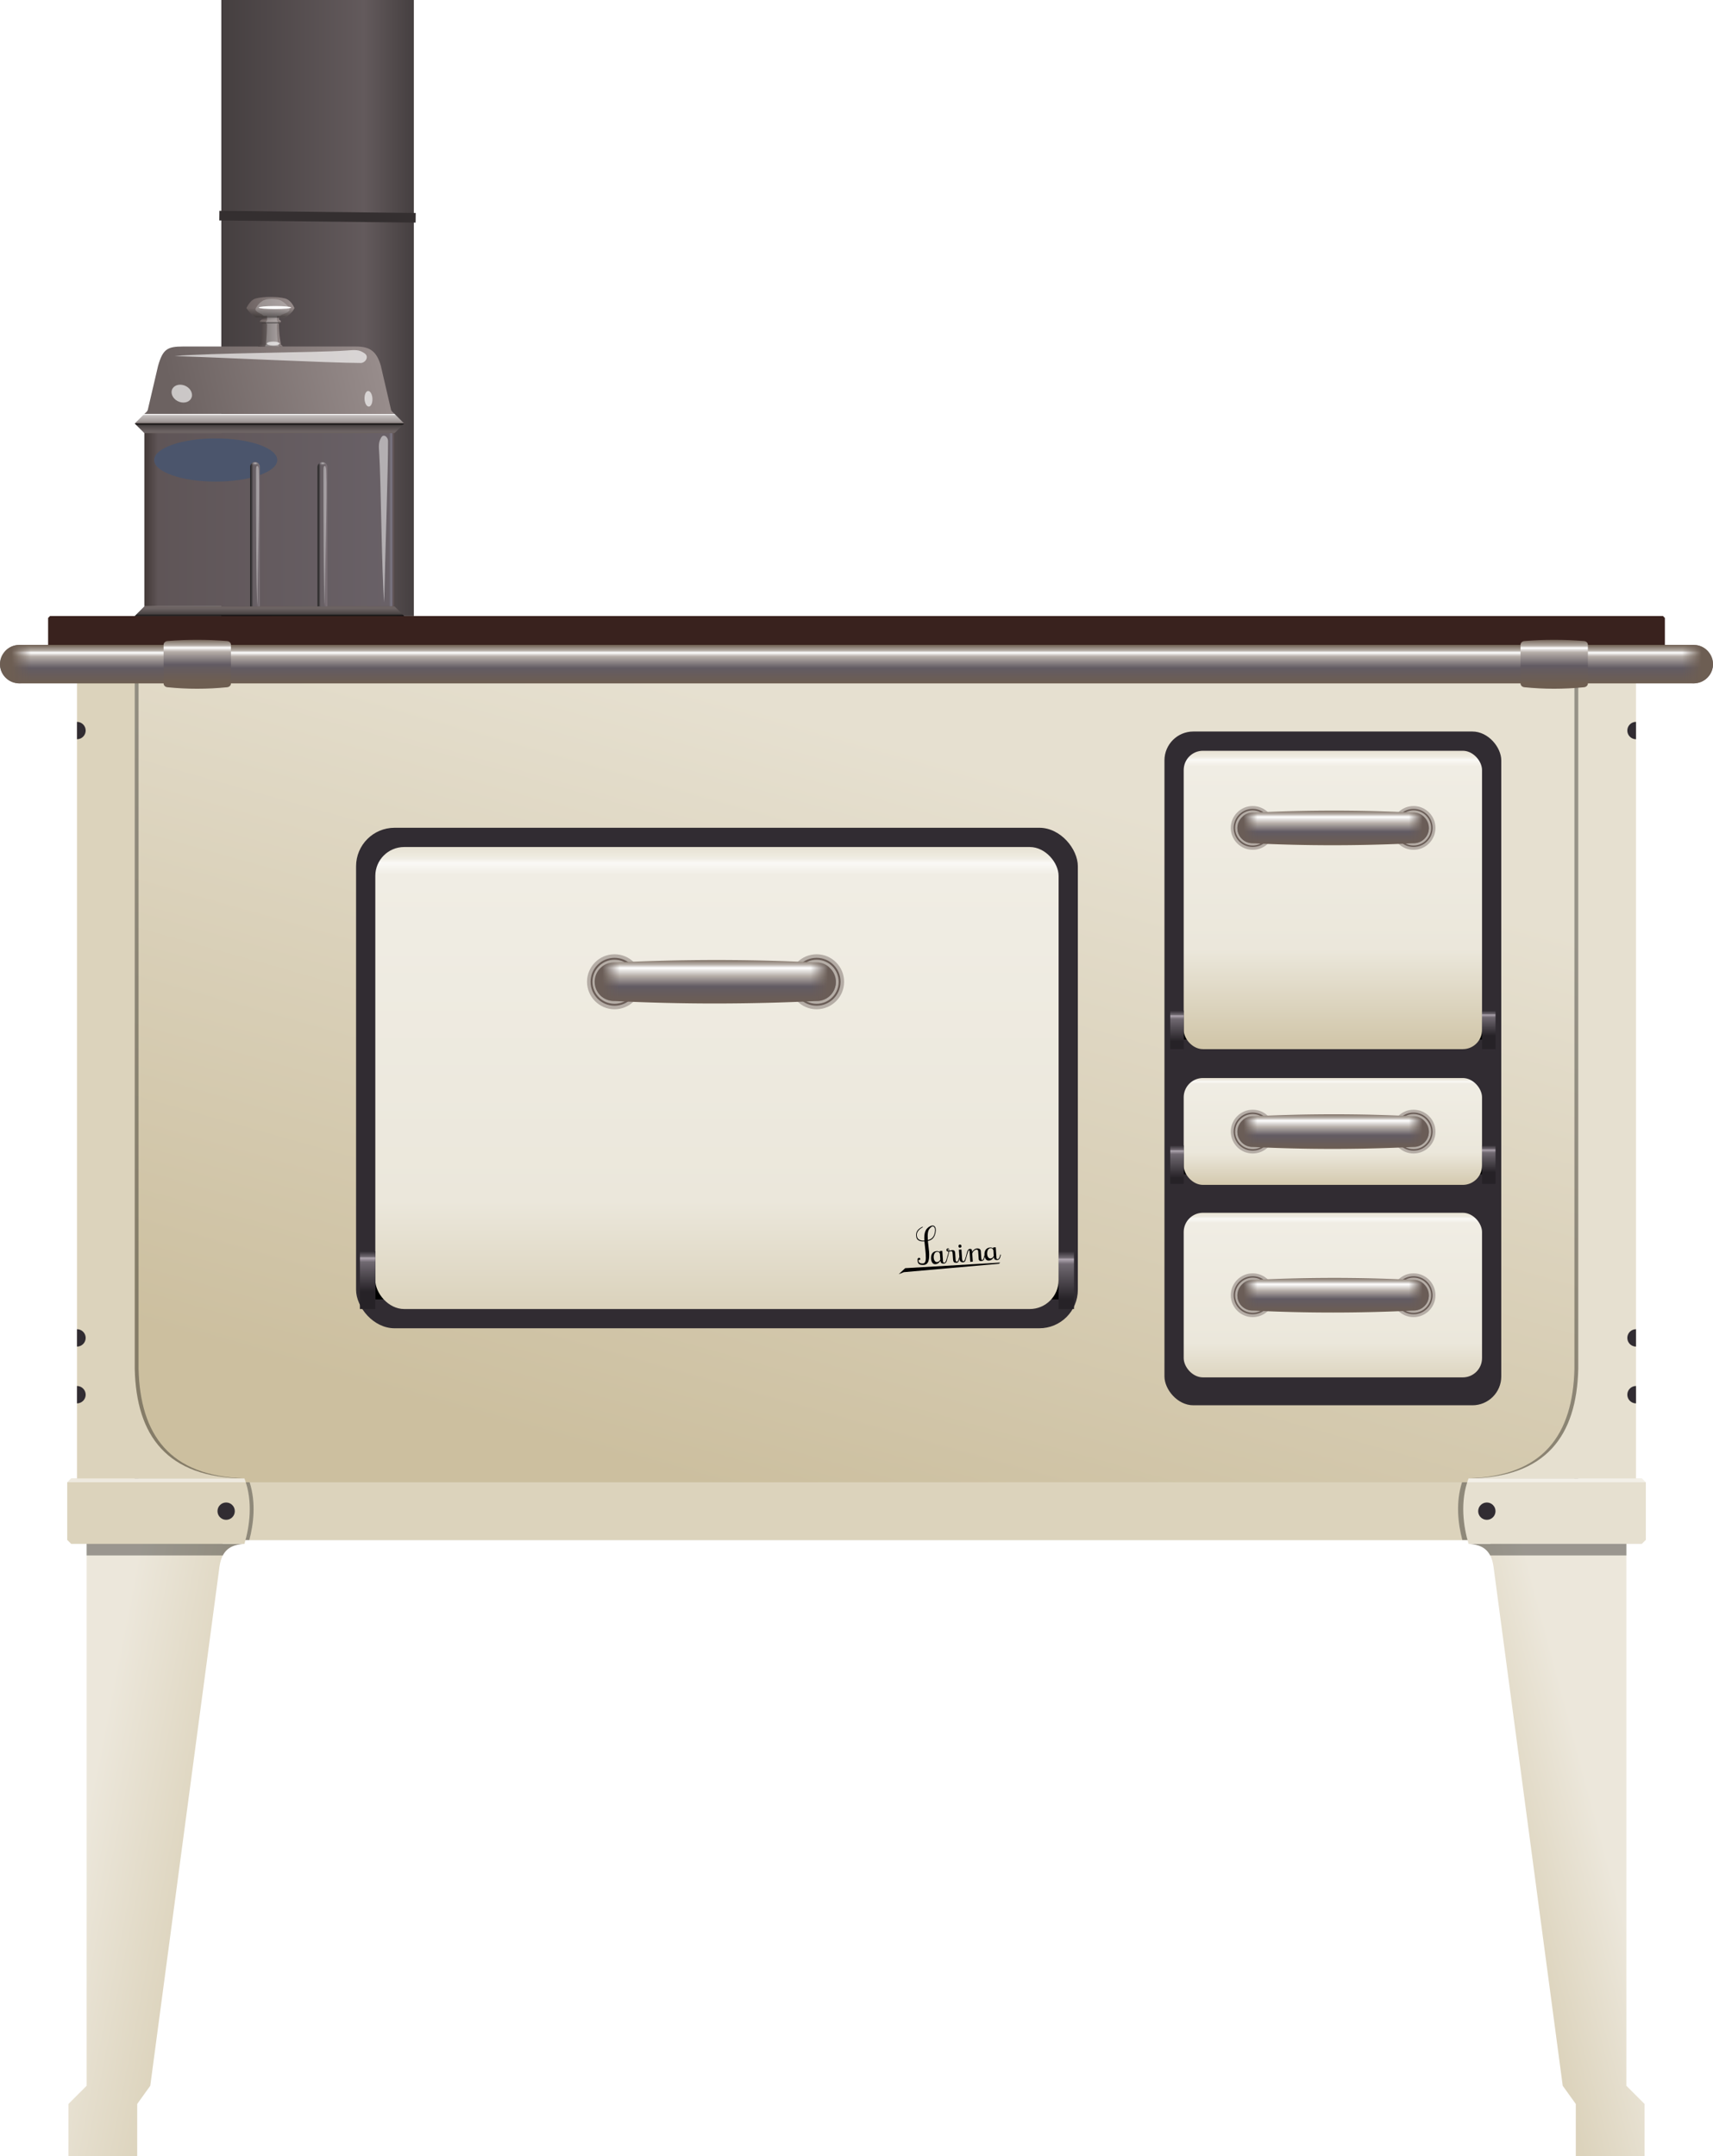
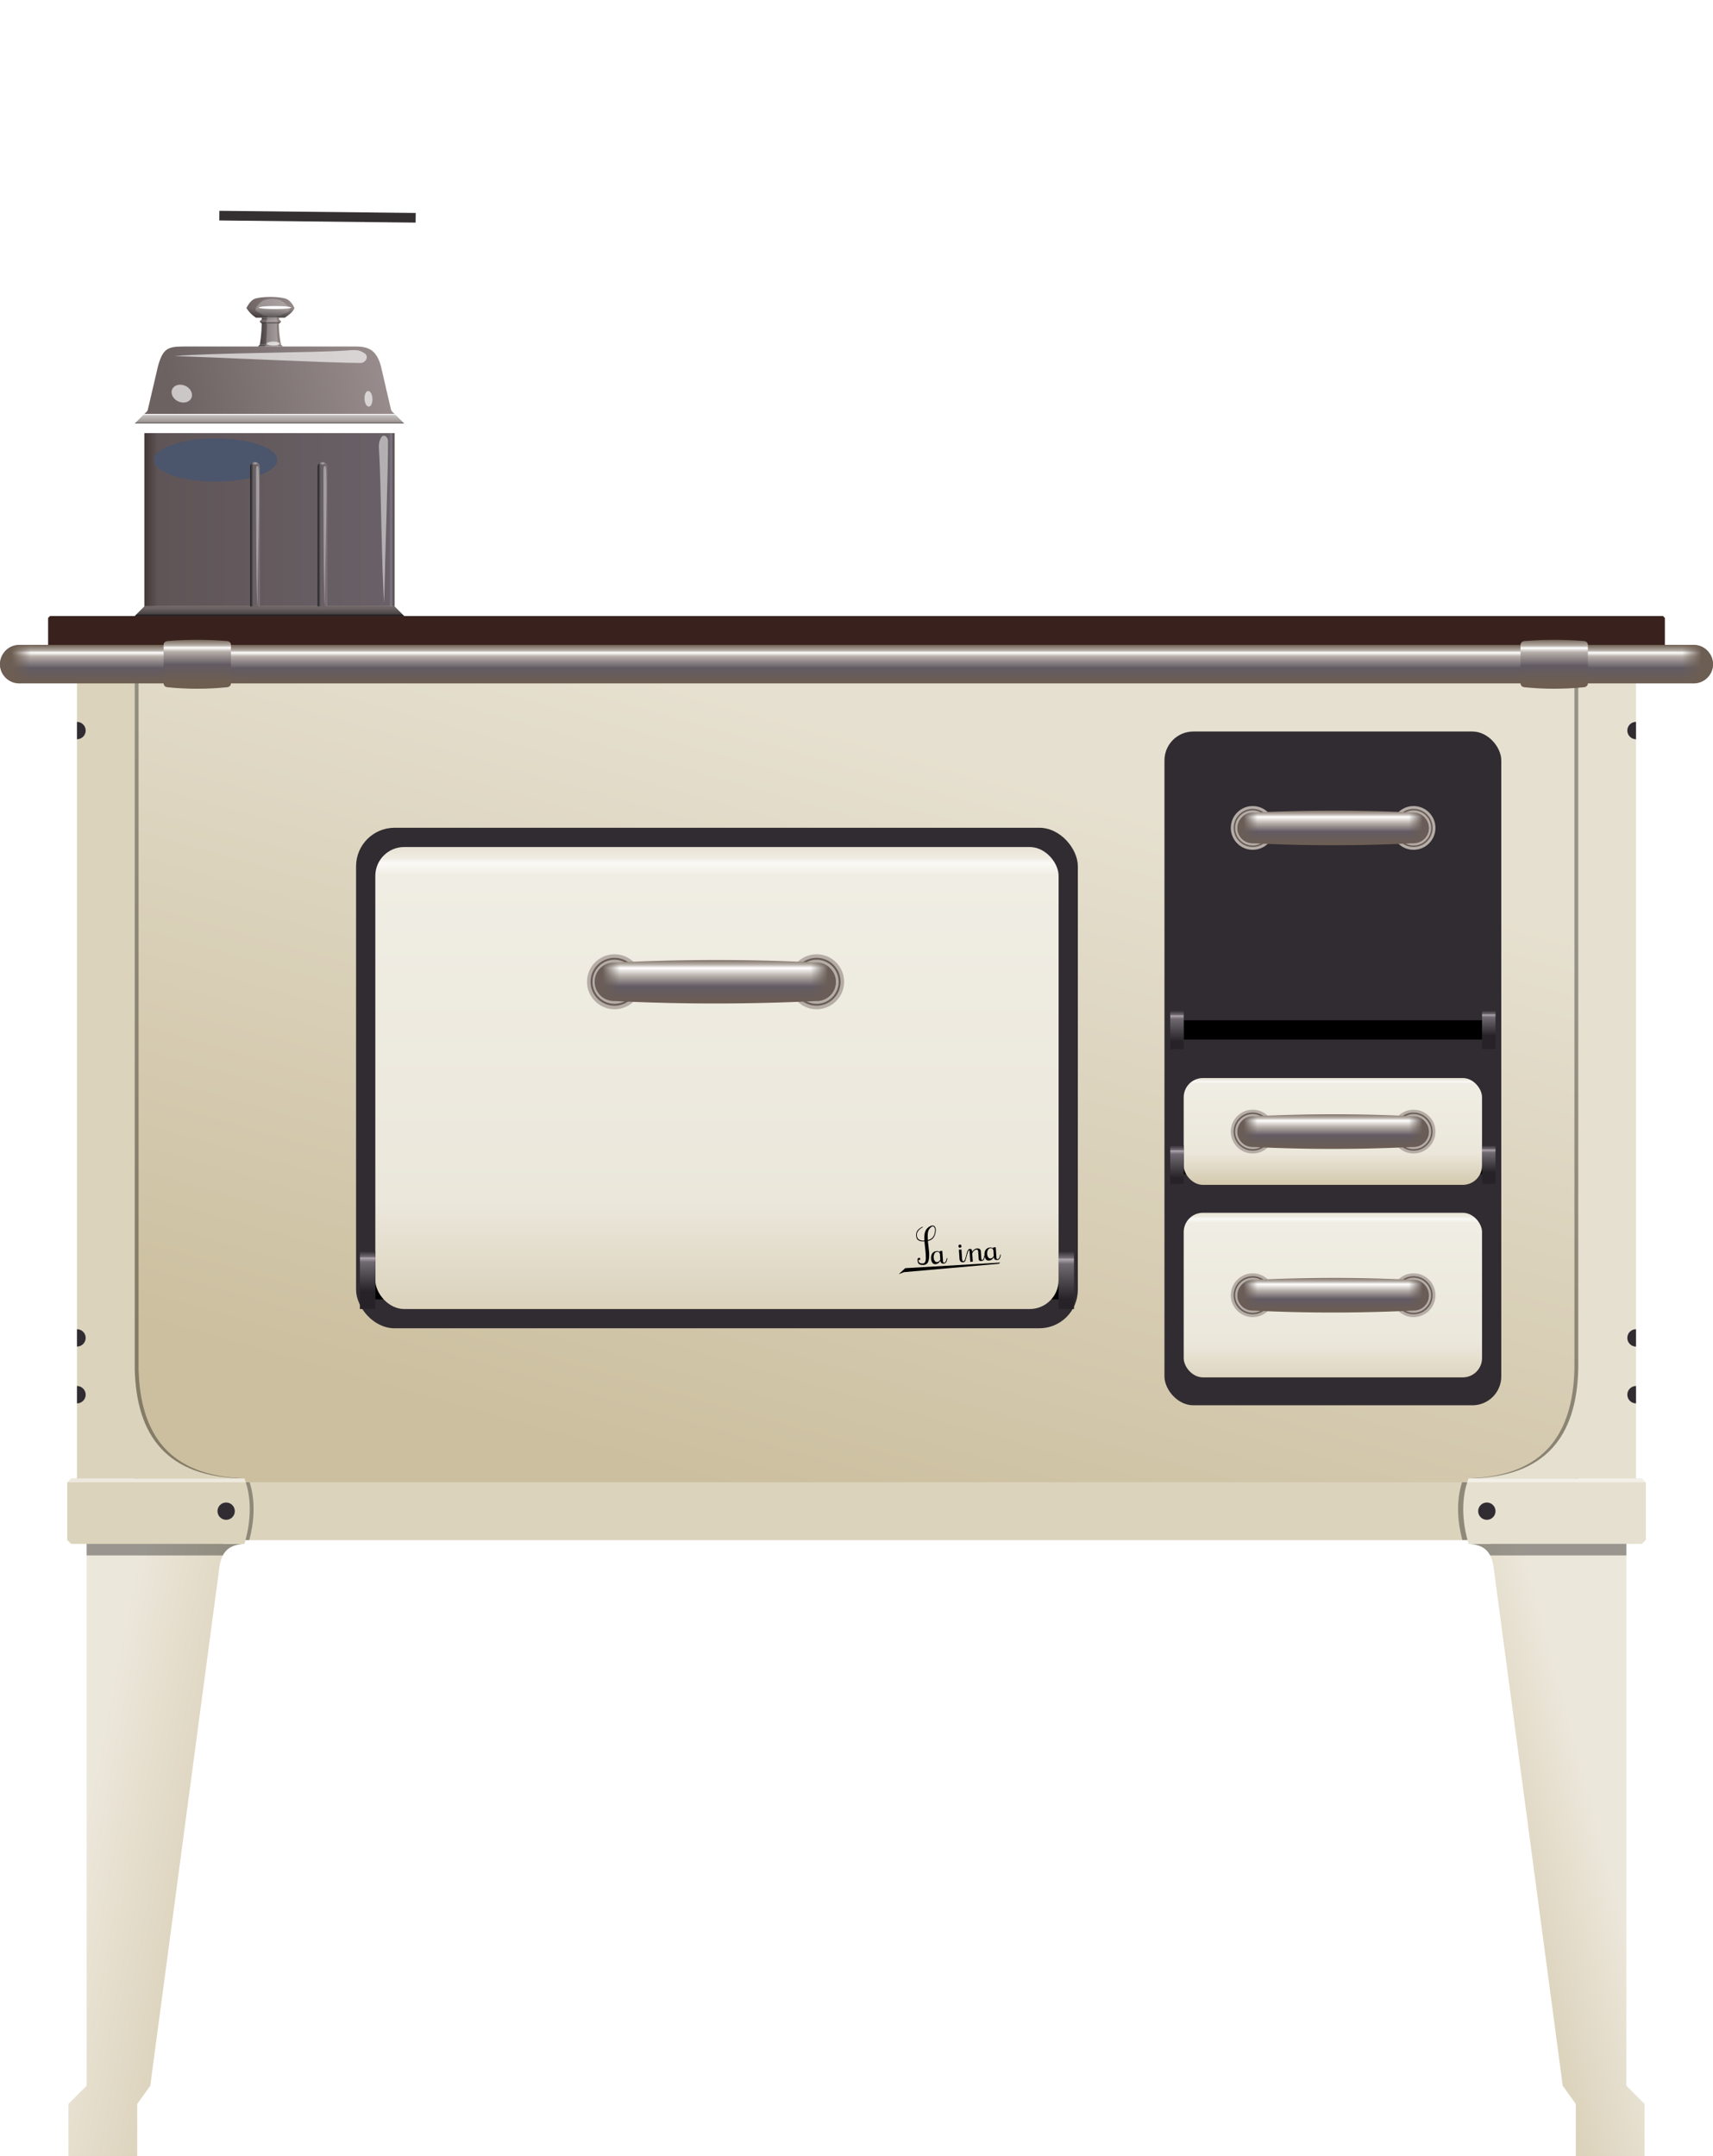
<svg xmlns="http://www.w3.org/2000/svg" xmlns:ns1="http://www.inkscape.org/namespaces/inkscape" xmlns:ns2="http://sodipodi.sourceforge.net/DTD/sodipodi-0.dtd" xmlns:xlink="http://www.w3.org/1999/xlink" width="251.178mm" height="316.089mm" viewBox="0 0 890 1119.999" id="svg2" version="1.1" ns1:version="0.91 r13725" ns2:docname="disegno.svg">
  <defs id="defs4">
    <linearGradient ns1:collect="always" id="linearGradient7708">
      <stop style="stop-color:#453f40;stop-opacity:1;" offset="0" id="stop7710" />
      <stop id="stop7716" offset="0.744" style="stop-color:#635a5c;stop-opacity:1" />
      <stop style="stop-color:#453f40;stop-opacity:1" offset="1" id="stop7712" />
    </linearGradient>
    <linearGradient ns1:collect="always" id="linearGradient7632">
      <stop style="stop-color:#453e3e;stop-opacity:1" offset="0" id="stop7634" />
      <stop style="stop-color:#978c8b;stop-opacity:1" offset="1" id="stop7636" />
    </linearGradient>
    <linearGradient id="linearGradient7308" ns1:collect="always">
      <stop id="stop7626" offset="0" style="stop-color:#6c6261;stop-opacity:1" />
      <stop id="stop7628" offset="1" style="stop-color:#978c8b;stop-opacity:1" />
    </linearGradient>
    <linearGradient ns1:collect="always" id="linearGradient7616">
      <stop style="stop-color:#000000;stop-opacity:1;" offset="0" id="stop7618" />
      <stop style="stop-color:#000000;stop-opacity:0;" offset="1" id="stop7620" />
    </linearGradient>
    <linearGradient ns1:collect="always" id="linearGradient7719">
      <stop style="stop-color:#c1bec0;stop-opacity:1" offset="0" id="stop7721" />
      <stop style="stop-color:#686065;stop-opacity:0;" offset="1" id="stop7723" />
    </linearGradient>
    <linearGradient ns1:collect="always" id="linearGradient7623">
      <stop style="stop-color:#1a1a1a;stop-opacity:1" offset="0" id="stop7625" />
      <stop id="stop7631" offset="0.315" style="stop-color:#686065;stop-opacity:1" />
      <stop style="stop-color:#686065;stop-opacity:1" offset="0.657" id="stop7633" />
      <stop style="stop-color:#80767c;stop-opacity:1" offset="1" id="stop7627" />
    </linearGradient>
    <linearGradient ns1:collect="always" id="linearGradient7579">
      <stop style="stop-color:#6c6261;stop-opacity:1" offset="0" id="stop7581" />
      <stop id="stop7589" offset="0.2" style="stop-color:#6c6363;stop-opacity:1;" />
      <stop id="stop7587" offset="0.8" style="stop-color:#484242;stop-opacity:1;" />
      <stop style="stop-color:#000000;stop-opacity:1" offset="1" id="stop7583" />
    </linearGradient>
    <linearGradient ns1:collect="always" id="linearGradient7567">
      <stop style="stop-color:#6c6261;stop-opacity:1" offset="0" id="stop7569" />
      <stop id="stop7577" offset="0.2" style="stop-color:#a19998;stop-opacity:1;" />
      <stop id="stop7575" offset="0.8" style="stop-color:#c0bbba;stop-opacity:1;" />
      <stop style="stop-color:#ffffff;stop-opacity:1" offset="1" id="stop7571" />
    </linearGradient>
    <linearGradient ns1:collect="always" id="linearGradient7291">
      <stop style="stop-color:#423937;stop-opacity:1" offset="0" id="stop7293" />
      <stop id="stop7305" offset="0.055" style="stop-color:#5f5557;stop-opacity:1;" />
      <stop id="stop7301" offset="0.978" style="stop-color:#696167;stop-opacity:1;" />
      <stop id="stop7299" offset="0.988" style="stop-color:#7c7886;stop-opacity:1" />
      <stop style="stop-color:#696167;stop-opacity:1;" offset="0.991" id="stop7303" />
      <stop style="stop-color:#564a48;stop-opacity:1" offset="1" id="stop7295" />
    </linearGradient>
    <linearGradient ns1:collect="always" id="linearGradient7454">
      <stop style="stop-color:#ece7db;stop-opacity:1" offset="0" id="stop7456" />
      <stop style="stop-color:#dcd3bc;stop-opacity:1" offset="1" id="stop7458" />
    </linearGradient>
    <linearGradient ns1:collect="always" id="linearGradient7442">
      <stop style="stop-color:#6a5d57;stop-opacity:1;" offset="0" id="stop7444" />
      <stop style="stop-color:#6a5d57;stop-opacity:0;" offset="1" id="stop7446" />
    </linearGradient>
    <linearGradient id="linearGradient7426" ns1:collect="always">
      <stop id="stop7428" offset="0" style="stop-color:#6e5e51;stop-opacity:1;" />
      <stop style="stop-color:#625b63;stop-opacity:1" offset="0.4" id="stop7430" />
      <stop style="stop-color:#b6aea8;stop-opacity:1;" offset="0.625" id="stop7432" />
      <stop style="stop-color:#ffffff;stop-opacity:1" offset="0.8" id="stop7434" />
      <stop id="stop7436" offset="0.875" style="stop-color:#b6aea7;stop-opacity:1;" />
      <stop id="stop7438" offset="1" style="stop-color:#6e5e51;stop-opacity:1" />
    </linearGradient>
    <linearGradient ns1:collect="always" id="linearGradient7368">
      <stop style="stop-color:#cdc1a2;stop-opacity:1" offset="0" id="stop7370" />
      <stop id="stop7382" offset="0.355" style="stop-color:#ebe7db;stop-opacity:1;" />
      <stop id="stop7378" offset="0.95" style="stop-color:#f0ede4;stop-opacity:1;" />
      <stop id="stop7376" offset="0.971" style="stop-color:#faf9f6;stop-opacity:1" />
      <stop style="stop-color:#f0ede4;stop-opacity:1;" offset="0.979" id="stop7380" />
      <stop style="stop-color:#e7e1d2;stop-opacity:1" offset="1" id="stop7372" />
    </linearGradient>
    <linearGradient ns1:collect="always" id="linearGradient7356">
      <stop style="stop-color:#6d5e53;stop-opacity:1;" offset="0" id="stop7358" />
      <stop style="stop-color:#6d5e53;stop-opacity:0;" offset="1" id="stop7360" />
    </linearGradient>
    <linearGradient ns1:collect="always" id="linearGradient7300">
      <stop style="stop-color:#262227;stop-opacity:1" offset="0" id="stop7302" />
      <stop id="stop7310" offset="0.733" style="stop-color:#706971;stop-opacity:1;" />
      <stop id="stop7308" offset="0.833" style="stop-color:#afa6b0;stop-opacity:1" />
      <stop style="stop-color:#706971;stop-opacity:1;" offset="0.866" id="stop7312" />
      <stop style="stop-color:#312c32;stop-opacity:1" offset="1" id="stop7304" />
    </linearGradient>
    <linearGradient ns1:collect="always" id="linearGradient7232">
      <stop id="stop7236" offset="0" style="stop-color:#e6e0d0;stop-opacity:1" />
      <stop id="stop7234" offset="1" style="stop-color:#ccbf9f;stop-opacity:1;" />
    </linearGradient>
    <linearGradient ns1:collect="always" id="linearGradient7200">
      <stop style="stop-color:#6e5e51;stop-opacity:1;" offset="0" id="stop7202" />
      <stop id="stop7214" offset="0.4" style="stop-color:#625b63;stop-opacity:1" />
      <stop id="stop7210" offset="0.7" style="stop-color:#b6aea8;stop-opacity:1;" />
      <stop id="stop7208" offset="0.8" style="stop-color:#ffffff;stop-opacity:1" />
      <stop style="stop-color:#b6aea7;stop-opacity:1;" offset="0.85" id="stop7212" />
      <stop style="stop-color:#6e5e51;stop-opacity:1" offset="1" id="stop7204" />
    </linearGradient>
    <linearGradient ns1:collect="always" xlink:href="#linearGradient7200" id="linearGradient7206" x1="45" y1="387.362" x2="45" y2="367.362" gradientUnits="userSpaceOnUse" />
    <linearGradient ns1:collect="always" xlink:href="#linearGradient7200" id="linearGradient7222" x1="122" y1="386.362" x2="122" y2="364.362" gradientUnits="userSpaceOnUse" />
    <linearGradient ns1:collect="always" xlink:href="#linearGradient7200" id="linearGradient7230" x1="828" y1="387.362" x2="828" y2="364.362" gradientUnits="userSpaceOnUse" />
    <linearGradient ns1:collect="always" xlink:href="#linearGradient7232" id="linearGradient7238" x1="572.983" y1="439.264" x2="464.577" y2="822.345" gradientUnits="userSpaceOnUse" />
    <linearGradient ns1:collect="always" xlink:href="#linearGradient7300" id="linearGradient7306" x1="226" y1="703.362" x2="226" y2="682.362" gradientUnits="userSpaceOnUse" />
    <linearGradient ns1:collect="always" xlink:href="#linearGradient7300" id="linearGradient7320" x1="593" y1="707.362" x2="593" y2="682.362" gradientUnits="userSpaceOnUse" />
    <linearGradient ns1:collect="always" xlink:href="#linearGradient7300" id="linearGradient7328" x1="650" y1="573.362" x2="650" y2="557.362" gradientUnits="userSpaceOnUse" />
    <linearGradient ns1:collect="always" xlink:href="#linearGradient7300" id="linearGradient7336" x1="812" y1="570.362" x2="812" y2="557.362" gradientUnits="userSpaceOnUse" />
    <linearGradient ns1:collect="always" xlink:href="#linearGradient7300" id="linearGradient7344" x1="650" y1="644.362" x2="650" y2="627.362" gradientUnits="userSpaceOnUse" />
    <linearGradient ns1:collect="always" xlink:href="#linearGradient7300" id="linearGradient7352" x1="812" y1="641.362" x2="812" y2="627.362" gradientUnits="userSpaceOnUse" />
    <linearGradient ns1:collect="always" xlink:href="#linearGradient7356" id="linearGradient7362" x1="41" y1="377.362" x2="51" y2="377.362" gradientUnits="userSpaceOnUse" />
    <linearGradient ns1:collect="always" xlink:href="#linearGradient7356" id="linearGradient7366" gradientUnits="userSpaceOnUse" x1="41" y1="377.362" x2="51" y2="377.362" gradientTransform="translate(-960,0)" />
    <linearGradient ns1:collect="always" xlink:href="#linearGradient7368" id="linearGradient7374" x1="310" y1="757.811" x2="310" y2="472.362" gradientUnits="userSpaceOnUse" />
    <linearGradient ns1:collect="always" xlink:href="#linearGradient7426" id="linearGradient7424" x1="400" y1="554.362" x2="400" y2="530.362" gradientUnits="userSpaceOnUse" />
    <linearGradient ns1:collect="always" xlink:href="#linearGradient7442" id="linearGradient7448" x1="348" y1="542.362" x2="357" y2="542.362" gradientUnits="userSpaceOnUse" />
    <linearGradient ns1:collect="always" xlink:href="#linearGradient7442" id="linearGradient7452" gradientUnits="userSpaceOnUse" x1="348" y1="542.362" x2="357" y2="542.362" gradientTransform="translate(-813.232,2.2107222e-5)" />
    <linearGradient ns1:collect="always" xlink:href="#linearGradient7454" id="linearGradient7460" x1="82.117" y1="963.447" x2="144.651" y2="975.735" gradientUnits="userSpaceOnUse" />
    <linearGradient ns1:collect="always" xlink:href="#linearGradient7426" id="linearGradient7269" x1="700" y1="474.362" x2="700" y2="450.362" gradientUnits="userSpaceOnUse" />
    <linearGradient ns1:collect="always" xlink:href="#linearGradient7442" id="linearGradient7273" gradientUnits="userSpaceOnUse" x1="348" y1="542.362" x2="357" y2="542.362" gradientTransform="translate(321.773,-80)" />
    <linearGradient ns1:collect="always" xlink:href="#linearGradient7442" id="linearGradient7277" gradientUnits="userSpaceOnUse" gradientTransform="translate(-1134.659,-80.018)" x1="348" y1="542.362" x2="357" y2="542.362" />
    <linearGradient ns1:collect="always" xlink:href="#linearGradient7426" id="linearGradient7304" gradientUnits="userSpaceOnUse" x1="700" y1="474.362" x2="700" y2="450.362" />
    <linearGradient ns1:collect="always" xlink:href="#linearGradient7442" id="linearGradient7307" gradientUnits="userSpaceOnUse" gradientTransform="translate(321.773,-80)" x1="348" y1="542.362" x2="357" y2="542.362" />
    <linearGradient ns1:collect="always" xlink:href="#linearGradient7442" id="linearGradient7309" gradientUnits="userSpaceOnUse" gradientTransform="translate(-1134.659,-80.018)" x1="348" y1="542.362" x2="357" y2="542.362" />
    <linearGradient ns1:collect="always" xlink:href="#linearGradient7426" id="linearGradient7329" gradientUnits="userSpaceOnUse" x1="700" y1="474.362" x2="700" y2="450.362" />
    <linearGradient ns1:collect="always" xlink:href="#linearGradient7442" id="linearGradient7331" gradientUnits="userSpaceOnUse" gradientTransform="translate(321.773,-80)" x1="348" y1="542.362" x2="357" y2="542.362" />
    <linearGradient ns1:collect="always" xlink:href="#linearGradient7442" id="linearGradient7333" gradientUnits="userSpaceOnUse" gradientTransform="translate(-1134.659,-80.018)" x1="348" y1="542.362" x2="357" y2="542.362" />
    <linearGradient ns1:collect="always" xlink:href="#linearGradient7368" id="linearGradient7341" x1="700" y1="582.362" x2="700" y2="422.362" gradientUnits="userSpaceOnUse" />
    <linearGradient ns1:collect="always" xlink:href="#linearGradient7368" id="linearGradient7349" x1="705" y1="652.362" x2="705" y2="592.362" gradientUnits="userSpaceOnUse" />
    <linearGradient ns1:collect="always" xlink:href="#linearGradient7368" id="linearGradient7357" x1="700" y1="767.362" x2="700" y2="662.362" gradientUnits="userSpaceOnUse" />
    <linearGradient ns1:collect="always" xlink:href="#linearGradient7454" id="linearGradient7373" x1="862.426" y1="968.09" x2="812.024" y2="981.595" gradientUnits="userSpaceOnUse" />
    <linearGradient ns1:collect="always" xlink:href="#linearGradient7291" id="linearGradient7297" x1="110" y1="302.361" x2="240" y2="302.361" gradientUnits="userSpaceOnUse" />
    <linearGradient ns1:collect="always" xlink:href="#linearGradient7308" id="linearGradient7315" x1="124.441" y1="239.403" x2="230.459" y2="216.453" gradientUnits="userSpaceOnUse" />
    <linearGradient ns1:collect="always" xlink:href="#linearGradient7567" id="linearGradient7573" x1="110" y1="252.362" x2="110" y2="247.362" gradientUnits="userSpaceOnUse" />
    <linearGradient ns1:collect="always" xlink:href="#linearGradient7579" id="linearGradient7585" x1="110" y1="257.362" x2="110" y2="252.362" gradientUnits="userSpaceOnUse" />
    <filter ns1:collect="always" style="color-interpolation-filters:sRGB" id="filter7607" x="-0.13" width="1.259" y="-0.37" height="1.739">
      <feGaussianBlur ns1:collect="always" stdDeviation="3.455" id="feGaussianBlur7609" />
    </filter>
    <linearGradient ns1:collect="always" xlink:href="#linearGradient7579" id="linearGradient7617" x1="110" y1="347.362" x2="110" y2="352.362" gradientUnits="userSpaceOnUse" />
    <linearGradient ns1:collect="always" xlink:href="#linearGradient7623" id="linearGradient7629" x1="165" y1="309.861" x2="170" y2="309.861" gradientUnits="userSpaceOnUse" />
    <filter ns1:collect="always" style="color-interpolation-filters:sRGB" id="filter7703" x="-2.238" width="5.475" y="-0.012" height="1.024">
      <feGaussianBlur ns1:collect="always" stdDeviation="1.975" id="feGaussianBlur7705" />
    </filter>
    <radialGradient ns1:collect="always" xlink:href="#linearGradient7719" id="radialGradient7727" cx="167.664" cy="272.43" fx="167.664" fy="272.43" r="2.5" gradientTransform="matrix(1,0,0,0.5,0,136.806)" gradientUnits="userSpaceOnUse" />
    <linearGradient ns1:collect="always" xlink:href="#linearGradient7623" id="linearGradient7746" gradientUnits="userSpaceOnUse" x1="165" y1="309.861" x2="170" y2="309.861" gradientTransform="translate(35.024,0)" />
    <radialGradient ns1:collect="always" xlink:href="#linearGradient7719" id="radialGradient7748" gradientUnits="userSpaceOnUse" gradientTransform="matrix(1,0,0,0.5,35.024,136.806)" cx="167.664" cy="272.43" fx="167.664" fy="272.43" r="2.5" />
    <linearGradient ns1:collect="always" xlink:href="#linearGradient7308" id="linearGradient7358" x1="162.417" y1="191.982" x2="188.544" y2="191.982" gradientUnits="userSpaceOnUse" />
    <linearGradient ns1:collect="always" xlink:href="#linearGradient7632" id="linearGradient7367" x1="167.793" y1="211.862" x2="183.207" y2="211.862" gradientUnits="userSpaceOnUse" />
    <linearGradient ns1:collect="always" xlink:href="#linearGradient7308" id="linearGradient7369" x1="169.5" y1="199.362" x2="181.5" y2="199.362" gradientUnits="userSpaceOnUse" />
    <linearGradient ns1:collect="always" xlink:href="#linearGradient7632" id="linearGradient7371" x1="169.407" y1="204.362" x2="181.612" y2="204.362" gradientUnits="userSpaceOnUse" />
    <filter ns1:collect="always" style="color-interpolation-filters:sRGB" id="filter7434" x="-0.143" width="1.286" y="-0.103" height="1.207">
      <feGaussianBlur ns1:collect="always" stdDeviation="1.065" id="feGaussianBlur7436" />
    </filter>
    <linearGradient ns1:collect="always" xlink:href="#linearGradient7616" id="linearGradient7622" x1="175.184" y1="199.343" x2="175.184" y2="192.38" gradientUnits="userSpaceOnUse" />
    <linearGradient ns1:collect="always" xlink:href="#linearGradient7616" id="linearGradient7646" x1="175.018" y1="201.465" x2="175.018" y2="199.178" gradientUnits="userSpaceOnUse" />
    <filter ns1:collect="always" style="color-interpolation-filters:sRGB" id="filter7660" x="-0.013" width="1.026" y="-0.144" height="1.288">
      <feGaussianBlur ns1:collect="always" stdDeviation="0.06" id="feGaussianBlur7662" />
    </filter>
    <filter ns1:collect="always" style="color-interpolation-filters:sRGB" id="filter7668" x="-0.181" width="1.361" y="-0.586" height="2.171">
      <feGaussianBlur ns1:collect="always" stdDeviation="0.501" id="feGaussianBlur7670" />
    </filter>
    <filter ns1:collect="always" style="color-interpolation-filters:sRGB" id="filter7680" x="-0.105" width="1.21" y="-1.14" height="3.28">
      <feGaussianBlur ns1:collect="always" stdDeviation="0.735" id="feGaussianBlur7682" />
    </filter>
    <filter ns1:collect="always" style="color-interpolation-filters:sRGB" id="filter7704" x="-0.007" width="1.014" y="-0.036" height="1.072">
      <feGaussianBlur ns1:collect="always" stdDeviation="0.075" id="feGaussianBlur7706" />
    </filter>
    <linearGradient ns1:collect="always" xlink:href="#linearGradient7708" id="linearGradient7714" x1="150" y1="192.362" x2="250" y2="192.362" gradientUnits="userSpaceOnUse" />
    <filter ns1:collect="always" style="color-interpolation-filters:sRGB" id="filter7750" x="-0.261" width="1.521" y="-0.496" height="1.992">
      <feGaussianBlur ns1:collect="always" stdDeviation="1.595" id="feGaussianBlur7752" />
    </filter>
    <filter ns1:collect="always" style="color-interpolation-filters:sRGB" id="filter7758" x="-0.534" width="2.068" y="-0.271" height="1.543">
      <feGaussianBlur ns1:collect="always" stdDeviation="1.674" id="feGaussianBlur7760" />
    </filter>
    <filter ns1:collect="always" style="color-interpolation-filters:sRGB" id="filter7770" x="-0.046" width="1.092" y="-0.653" height="2.305">
      <feGaussianBlur ns1:collect="always" stdDeviation="1.821" id="feGaussianBlur7772" />
    </filter>
    <filter ns1:collect="always" style="color-interpolation-filters:sRGB" id="filter7802" x="-0.854" width="2.708" y="-0.037" height="1.074">
      <feGaussianBlur ns1:collect="always" stdDeviation="1.87" id="feGaussianBlur7804" />
    </filter>
  </defs>
  <ns2:namedview id="base" pagecolor="#ffffff" bordercolor="#666666" borderopacity="1.0" ns1:pageopacity="0.0" ns1:pageshadow="2" ns1:zoom="0.72767925" ns1:cx="444.99995" ns1:cy="559.99947" ns1:document-units="px" ns1:current-layer="layer2" showgrid="false" ns1:window-width="1680" ns1:window-height="999" ns1:window-x="0" ns1:window-y="0" ns1:window-maximized="1" ns1:snap-bbox="true" ns1:object-nodes="true" showguides="true" ns1:guide-bbox="true" ns1:snap-object-midpoints="false" ns1:snap-center="false" ns1:snap-smooth-nodes="true" ns1:snap-global="true" fit-margin-top="0" fit-margin-left="0" fit-margin-right="0" fit-margin-bottom="0">
    <ns1:grid type="xygrid" id="grid7194" originx="-35" originy="99.999" />
  </ns2:namedview>
  <g ns1:groupmode="layer" id="layer2" ns1:label="Livello 2" style="display:inline" transform="translate(-35,-32.362)">
-     <rect style="fill:url(#linearGradient7714);fill-opacity:1;fill-rule:evenodd;stroke:none;stroke-width:1px;stroke-linecap:butt;stroke-linejoin:miter;stroke-opacity:1" id="rect7258" width="100" height="320" x="150" y="32.362" ry="1.8262501e-05" />
    <path style="fill:#39221e;fill-opacity:1;fill-rule:evenodd;stroke:none;stroke-width:1;stroke-linecap:butt;stroke-linejoin:miter;stroke-miterlimit:4;stroke-dasharray:none;stroke-opacity:1" d="m 61,352.362 838.006,0 0.994,1.015 0,18.985 -840,0 0,-19 z" id="rect7199" ns1:connector-curvature="0" ns2:nodetypes="ccccccc" />
    <rect style="fill:url(#linearGradient7238);fill-opacity:1;fill-rule:evenodd;stroke:none;stroke-width:1;stroke-linecap:butt;stroke-linejoin:miter;stroke-miterlimit:4;stroke-dasharray:none;stroke-opacity:1" id="rect7197" width="800" height="460" x="80" y="372.362" ry="0" />
    <rect style="fill:#312c32;fill-opacity:1;fill-rule:evenodd;stroke:none;stroke-width:1px;stroke-linecap:butt;stroke-linejoin:miter;stroke-opacity:1" id="rect7300" width="175" height="350" x="640" y="412.362" ry="15" />
    <rect ry="20" y="462.362" x="220" height="260" width="375" id="rect7298" style="fill:#312c32;fill-opacity:1;fill-rule:evenodd;stroke:none;stroke-width:1;stroke-linecap:butt;stroke-linejoin:miter;stroke-miterlimit:4;stroke-dasharray:none;stroke-opacity:1" />
    <rect style="fill:#000000;fill-rule:evenodd;stroke:none;stroke-width:1px;stroke-linecap:butt;stroke-linejoin:miter;stroke-opacity:1" id="rect7206" width="355" height="20" x="230" y="687.362" ry="1.8262501e-05" />
    <rect style="opacity:1;fill:url(#linearGradient7374);fill-opacity:1;fill-rule:evenodd;stroke:none;stroke-width:1;stroke-linecap:butt;stroke-linejoin:miter;stroke-miterlimit:4;stroke-dasharray:none;stroke-opacity:1" id="rect7243" width="355" height="240" x="230" y="472.362" ry="15" />
    <rect style="fill:#000000;fill-rule:evenodd;stroke:none;stroke-width:1px;stroke-linecap:butt;stroke-linejoin:miter;stroke-opacity:1" id="rect7211" width="155" height="10" x="650" y="562.362" ry="1.8262501e-05" />
-     <rect style="fill:url(#linearGradient7341);fill-opacity:1;fill-rule:evenodd;stroke:none;stroke-width:1;stroke-linecap:butt;stroke-linejoin:miter;stroke-miterlimit:4;stroke-dasharray:none;stroke-opacity:1" id="rect7245" width="155" height="155" x="650" y="422.362" ry="10" />
    <rect style="fill:#000000;fill-rule:evenodd;stroke:none;stroke-width:1px;stroke-linecap:butt;stroke-linejoin:miter;stroke-opacity:1" id="rect7214" width="155" height="10" x="650" y="632.362" ry="1.8262501e-05" />
    <rect y="592.362" x="650" height="55.509" width="155" id="rect7247" style="fill:url(#linearGradient7349);fill-opacity:1;fill-rule:evenodd;stroke:none;stroke-width:1;stroke-linecap:butt;stroke-linejoin:miter;stroke-miterlimit:4;stroke-dasharray:none;stroke-opacity:1" ry="10" />
    <rect style="fill:url(#linearGradient7357);fill-opacity:1;fill-rule:evenodd;stroke:none;stroke-width:1;stroke-linecap:butt;stroke-linejoin:miter;stroke-miterlimit:4;stroke-dasharray:none;stroke-opacity:1" id="rect7249" width="155" height="85.509" x="650" y="662.362" ry="10" />
    <rect style="fill:#dcd3bc;fill-opacity:1;fill-rule:evenodd;stroke:none;stroke-width:1px;stroke-linecap:butt;stroke-linejoin:miter;stroke-opacity:1" id="rect7253" width="820" height="30" x="70" y="802.362" ry="0" />
    <path style="opacity:0.35;fill:#000000;fill-opacity:1;fill-rule:evenodd;stroke:none;stroke-width:1px;stroke-linecap:butt;stroke-linejoin:miter;stroke-opacity:1" d="m 72,802.361 0,30 92.537,0 c 2.17,-8.189 3.587,-19.301 0.156,-30 l -92.693,0 z" id="path7462" ns1:connector-curvature="0" />
    <circle r="14.28" cy="542.362" cx="354.28" id="circle7276" style="fill:#b5ada6;fill-opacity:1;fill-rule:evenodd;stroke:none;stroke-width:1px;stroke-linecap:butt;stroke-linejoin:miter;stroke-opacity:1" />
    <circle style="fill:#b5ada6;fill-opacity:1;fill-rule:evenodd;stroke:none;stroke-width:1px;stroke-linecap:butt;stroke-linejoin:miter;stroke-opacity:1" id="circle7278" cx="459.28" cy="542.362" r="14.28" />
    <circle style="fill:none;fill-rule:evenodd;stroke:#6a5d57;stroke-width:1px;stroke-linecap:butt;stroke-linejoin:miter;stroke-opacity:1" id="circle7280" cx="354.28" cy="542.362" r="11.946" />
    <circle r="11.946" cy="542.362" cx="459.28" id="circle7282" style="fill:none;fill-rule:evenodd;stroke:#6a5d57;stroke-width:1px;stroke-linecap:butt;stroke-linejoin:miter;stroke-opacity:1" />
    <path style="fill:url(#linearGradient7424);fill-opacity:1;fill-rule:evenodd;stroke:none;stroke-width:1px;stroke-linecap:butt;stroke-linejoin:miter;stroke-opacity:1" d="m 407.056,531.074 c -17.501,0.002 -35.092,0.433 -52.775,1.287 a 10,10 0 0 0 -10,10 10,10 0 0 0 10,10 c 34.876,1.739 69.879,1.696 105,0 a 10,10 0 0 0 10,-10 10,10 0 0 0 -10,-10 c -17.315,-0.864 -34.724,-1.29 -52.225,-1.287 z" id="rect7263" ns1:connector-curvature="0" />
    <path style="color:#000000;display:inline;overflow:visible;visibility:visible;fill:url(#linearGradient7460);fill-opacity:1;fill-rule:evenodd;stroke:none;stroke-width:1;stroke-linecap:butt;stroke-linejoin:miter;stroke-miterlimit:4;stroke-dasharray:none;stroke-dashoffset:0;stroke-opacity:1;marker:none;enable-background:accumulate" d="m 80,832.361 0,283.498 -9.449,9.449 0,27.053 35.734,0 0,-27.053 6.789,-9.449 35.967,-269.742 0,-0.004 C 150.241,837.925 154.425,834.703 162,834.361 l -11.393,0 0.268,-2 -70.875,0 z" id="path7251" ns1:connector-curvature="0" />
    <path style="opacity:0.35;fill:#000000;fill-opacity:1;fill-rule:evenodd;stroke:none;stroke-width:1px;stroke-linecap:butt;stroke-linejoin:miter;stroke-opacity:1" d="m 77,372.361 0,430 30,0 0,-2 55,0 -0.021,-0.055 C 123.233,799.208 107.786,777.705 107,743.361 l 0,-371 -30,0 z" id="path7384" ns1:connector-curvature="0" />
    <path style="fill:#dcd3bc;fill-opacity:1;fill-rule:evenodd;stroke:none;stroke-width:1px;stroke-linecap:butt;stroke-linejoin:miter;stroke-opacity:1" d="m 75,372.361 0,430 30,0 0,-2 57,0 c -40.245,-0.394 -56.2,-22.06 -57,-57 l 0,-371 -30,0 z" id="rect7255" ns1:connector-curvature="0" />
    <path style="fill:#312c32;fill-opacity:1;fill-rule:evenodd;stroke:none;stroke-width:1px;stroke-linecap:butt;stroke-linejoin:miter;stroke-opacity:1" d="m 75,752.361 0,9 a 4.5,4.5 0 0 0 4.5,-4.5 4.5,4.5 0 0 0 -4.5,-4.5 z" id="circle7319" ns1:connector-curvature="0" />
    <path style="fill:#312c32;fill-opacity:1;fill-rule:evenodd;stroke:none;stroke-width:1px;stroke-linecap:butt;stroke-linejoin:miter;stroke-opacity:1" d="m 75,722.861 0,9 a 4.5,4.5 0 0 0 4.5,-4.5 4.5,4.5 0 0 0 -4.5,-4.5 z" id="circle7321" ns1:connector-curvature="0" />
    <path style="fill:#312c32;fill-opacity:1;fill-rule:evenodd;stroke:none;stroke-width:1px;stroke-linecap:butt;stroke-linejoin:miter;stroke-opacity:1" d="m 75,407.361 0,9 a 4.5,4.5 0 0 0 4.5,-4.5 4.5,4.5 0 0 0 -4.5,-4.5 z" id="circle7323" ns1:connector-curvature="0" />
    <path style="fill:url(#linearGradient7297);fill-opacity:1;fill-rule:evenodd;stroke:none;stroke-width:1px;stroke-linecap:butt;stroke-linejoin:miter;stroke-opacity:1" d="m 110,257.361 0,90 130,0 0,-90 -130,0 z" id="rect7369" ns1:connector-curvature="0" />
    <path style="fill:url(#linearGradient7617);fill-opacity:1;fill-rule:evenodd;stroke:none;stroke-width:1px;stroke-linecap:butt;stroke-linejoin:miter;stroke-opacity:1" d="m 240,347.362 5,5 -140,0 5,-5 z" id="rect7371" ns1:connector-curvature="0" ns2:nodetypes="ccccc" />
-     <path style="fill:url(#linearGradient7585);fill-opacity:1;fill-rule:evenodd;stroke:none;stroke-width:1px;stroke-linecap:butt;stroke-linejoin:miter;stroke-opacity:1" d="m 245,252.362 -5,5 -130,0 -5,-5 z" id="rect7373" ns1:connector-curvature="0" ns2:nodetypes="ccccc" />
    <path style="fill:url(#linearGradient7573);fill-opacity:1;fill-rule:evenodd;stroke:none;stroke-width:1px;stroke-linecap:butt;stroke-linejoin:miter;stroke-opacity:1" d="m 240,247.362 5,5 -140,0 5,-5 z" id="rect7375" ns1:connector-curvature="0" ns2:nodetypes="ccccc" />
    <path style="fill:url(#linearGradient7315);fill-opacity:1;fill-rule:evenodd;stroke:none;stroke-width:1px;stroke-linecap:butt;stroke-linejoin:miter;stroke-opacity:1" d="m 232.857,222.362 5.318,22.927 c 0.345,0.889 1.155,1.429 1.825,2.073 l -130,0 c 0.622,-0.648 1.43,-1.036 1.775,-2.073 l 5.368,-22.927 c 2.459,-8.607 4.805,-10 12.857,-10 l 90,0 c 7.243,0 10.739,2.587 12.857,10 z" id="rect7377" ns1:connector-curvature="0" ns2:nodetypes="ccccccccc" />
    <path style="color:#000000;display:inline;overflow:visible;visibility:visible;fill:url(#linearGradient7358);fill-opacity:1;fill-rule:evenodd;stroke:none;stroke-width:1;stroke-linecap:butt;stroke-linejoin:miter;stroke-miterlimit:4;stroke-dasharray:none;stroke-dashoffset:0;stroke-opacity:1;marker:none;enable-background:accumulate" d="m 163,192.362 c 1.248,-2.294 2.755,-4.439 5,-5 4,-1 11,-1 15,0 2.566,0.641 4.165,3.167 5,5 -0.911,2.248 -2.985,3.602 -5,5 l -15,0 c -2.31,-1.452 -3.794,-3.18 -5,-5 z" id="path7192" ns1:connector-curvature="0" ns2:nodetypes="csscccc" />
    <path style="color:#000000;display:inline;overflow:visible;visibility:visible;fill:url(#linearGradient7367);fill-opacity:1;fill-rule:evenodd;stroke:none;stroke-width:1;stroke-linecap:butt;stroke-linejoin:miter;stroke-miterlimit:4;stroke-dasharray:none;stroke-dashoffset:0;stroke-opacity:1;marker:none;enable-background:accumulate" d="m 169,212.362 13,0 -1,-1 -11,0 z" id="path7194" ns1:connector-curvature="0" ns2:nodetypes="ccccc" />
    <path style="fill:url(#linearGradient7371);fill-opacity:1;fill-rule:evenodd;stroke:none;stroke-width:1px;stroke-linecap:butt;stroke-linejoin:miter;stroke-opacity:1" d="m 171,197.362 9,0 c -0.273,4.667 0.048,9.333 1,14 l -11,0 c 0.809,-4.714 1.064,-9.373 1,-14 z" id="rect7196" ns1:connector-curvature="0" ns2:nodetypes="ccccc" />
    <path style="color:#000000;display:inline;overflow:visible;visibility:visible;fill:url(#linearGradient7369);fill-opacity:1;fill-rule:evenodd;stroke:none;stroke-width:1;stroke-linecap:butt;stroke-linejoin:miter;stroke-miterlimit:4;stroke-dasharray:none;stroke-dashoffset:0;stroke-opacity:1;marker:none;enable-background:accumulate" d="m 171,198.362 9,0 c 0,0 1,0.529 1,1 0,0.471 -1,1 -1,1 l -9,0 c 0,0 -1,-0.529 -1,-1 0,-0.471 1,-1 1,-1 z" id="path7198" ns1:connector-curvature="0" ns2:nodetypes="cczcczc" />
    <path style="color:#000000;display:inline;overflow:visible;visibility:visible;opacity:0.5;fill:#ffffff;fill-opacity:1;fill-rule:evenodd;stroke:none;stroke-width:1;stroke-linecap:butt;stroke-linejoin:miter;stroke-miterlimit:4;stroke-dasharray:none;stroke-dashoffset:0;stroke-opacity:1;marker:none;filter:url(#filter7434);enable-background:accumulate" d="m 176.321,187.614 c -1.577,0 -3.153,0.24 -4.3,0.721 -1.287,0.539 -3.634,2.6 -4.349,4.805 0.692,1.749 3.025,1.927 4.349,3.323 l 1.72,0 c 0.003,0.32 -0.003,2.125 -0.002,2.446 -0.004,0.004 -0.571,0.508 -0.571,0.959 0,0.447 0.551,0.94 0.565,0.954 -0.038,3.501 -0.201,7.023 -0.565,10.579 l -0.573,0.961 7.453,0 -0.573,-0.961 c -0.429,-3.524 -0.631,-7.048 -0.624,-10.572 l 0.05,0 c 0,0 0.573,-0.508 0.573,-0.961 0,-0.453 -0.573,-0.961 -0.573,-0.961 l -0.025,0 c 0.008,-0.32 0.013,-2.123 0.025,-2.444 l 1.72,0 c 1.155,-1.344 4.375,-1.194 4.897,-3.355 -0.479,-1.762 -3.426,-4.157 -4.897,-4.773 -1.147,-0.481 -2.723,-0.721 -4.3,-0.721 z" id="path7378" ns1:connector-curvature="0" ns2:nodetypes="ssccccscccccccscccccsss" />
    <path ns2:nodetypes="ccccc" ns1:connector-curvature="0" id="path7614" d="m 163,192.362 c 8.542,0.53 16.932,0.727 25,0 -0.911,2.248 -2.985,3.602 -5,5 l -15,0 c -2.31,-1.452 -3.794,-3.18 -5,-5 z" style="color:#000000;display:inline;overflow:visible;visibility:visible;opacity:0.8;fill:url(#linearGradient7622);fill-opacity:1;fill-rule:evenodd;stroke:none;stroke-width:1;stroke-linecap:butt;stroke-linejoin:miter;stroke-miterlimit:4;stroke-dasharray:none;stroke-dashoffset:0;stroke-opacity:1;marker:none;filter:url(#filter7704);enable-background:accumulate" />
    <ellipse style="fill:#4b556c;fill-opacity:1;fill-rule:evenodd;stroke:none;stroke-width:1px;stroke-linecap:butt;stroke-linejoin:miter;stroke-opacity:1;filter:url(#filter7607)" id="path7477" cx="147.077" cy="271.323" rx="31.976" ry="11.217" />
    <path ns1:connector-curvature="0" id="path7226" d="m 880,832.361 0,283.498 9.449,9.449 0,27.053 -35.734,0 0,-27.053 -6.789,-9.449 -35.967,-269.742 0,-0.004 C 809.759,837.925 805.575,834.703 798,834.361 l 11.393,0 -0.268,-2 70.875,0 z" style="color:#000000;display:inline;overflow:visible;visibility:visible;fill:url(#linearGradient7373);fill-opacity:1;fill-rule:evenodd;stroke:none;stroke-width:1;stroke-linecap:butt;stroke-linejoin:miter;stroke-miterlimit:4;stroke-dasharray:none;stroke-dashoffset:0;stroke-opacity:1;marker:none;enable-background:accumulate" />
    <path style="opacity:0.35;fill:#000000;fill-opacity:1;fill-rule:evenodd;stroke:none;stroke-width:1px;stroke-linecap:butt;stroke-linejoin:miter;stroke-opacity:1" d="m 853,372.361 0,371 c -0.786,34.34 -16.23,55.843 -54.969,56.945 l -0.031,0.055 55,0 0,2 30,0 0,-430 -30,0 z" id="path7377" ns1:connector-curvature="0" />
    <path ns1:connector-curvature="0" id="path7228" d="m 885,372.361 0,430 -30,0 0,-2 -57,0 c 40.245,-0.394 56.2,-22.06 57,-57 l 0,-371 30,0 z" style="fill:#e6e0d0;fill-opacity:1;fill-rule:evenodd;stroke:none;stroke-width:1px;stroke-linecap:butt;stroke-linejoin:miter;stroke-opacity:1" />
    <path id="path7390" d="m 880,832.361 0,8 -70.773,0 c -2.091,-4.004 -5.776,-5.754 -11.227,-6 l 11.393,0 -0.268,-2 70.875,0 z" style="opacity:0.35;fill:#000000;fill-opacity:1;fill-rule:evenodd;stroke:none;stroke-width:1px;stroke-linecap:butt;stroke-linejoin:miter;stroke-opacity:1" ns1:connector-curvature="0" />
    <path id="path7392" d="m 887.3,802.361 0,30 -92.537,0 c -2.17,-8.189 -3.587,-19.301 -0.156,-30 l 92.693,0 z" style="opacity:0.35;fill:#000000;fill-opacity:1;fill-rule:evenodd;stroke:none;stroke-width:1px;stroke-linecap:butt;stroke-linejoin:miter;stroke-opacity:1" ns1:connector-curvature="0" />
    <path ns1:connector-curvature="0" id="path7230" d="m 888,800.361 2,2 0,30 -2,2 -90,0 c -2.594,-8.789 -4.638,-21.835 0,-34 l 90,0 z" style="fill:#e6e0d0;fill-opacity:1;fill-rule:evenodd;stroke:none;stroke-width:1px;stroke-linecap:butt;stroke-linejoin:miter;stroke-opacity:1" />
    <circle r="4.5" cy="817.362" cx="-807.5" id="circle7232" style="fill:#312c32;fill-opacity:1;fill-rule:evenodd;stroke:none;stroke-width:1px;stroke-linecap:butt;stroke-linejoin:miter;stroke-opacity:1" transform="scale(-1,1)" />
    <path ns1:connector-curvature="0" id="path7234" d="m 885,752.361 0,9 a 4.5,4.5 0 0 1 -4.5,-4.5 4.5,4.5 0 0 1 4.5,-4.5 z" style="fill:#312c32;fill-opacity:1;fill-rule:evenodd;stroke:none;stroke-width:1px;stroke-linecap:butt;stroke-linejoin:miter;stroke-opacity:1" />
    <path ns1:connector-curvature="0" id="path7236" d="m 885,722.861 0,9 a 4.5,4.5 0 0 1 -4.5,-4.5 4.5,4.5 0 0 1 4.5,-4.5 z" style="fill:#312c32;fill-opacity:1;fill-rule:evenodd;stroke:none;stroke-width:1px;stroke-linecap:butt;stroke-linejoin:miter;stroke-opacity:1" />
    <path ns1:connector-curvature="0" id="path7238" d="m 885,407.361 0,9 a 4.5,4.5 0 0 1 -4.5,-4.5 4.5,4.5 0 0 1 4.5,-4.5 z" style="fill:#312c32;fill-opacity:1;fill-rule:evenodd;stroke:none;stroke-width:1px;stroke-linecap:butt;stroke-linejoin:miter;stroke-opacity:1" />
    <rect style="fill:url(#linearGradient7306);fill-opacity:1;fill-rule:evenodd;stroke:none;stroke-width:1px;stroke-linecap:butt;stroke-linejoin:miter;stroke-opacity:1" id="rect7246" width="8" height="30" x="222" y="682.362" ry="6.8484301e-06" />
    <rect ry="6.8484301e-06" y="682.362" x="585" height="30" width="8" id="rect7248" style="fill:url(#linearGradient7320);fill-opacity:1;fill-rule:evenodd;stroke:none;stroke-width:1px;stroke-linecap:butt;stroke-linejoin:miter;stroke-opacity:1" />
    <rect style="fill:url(#linearGradient7344);fill-opacity:1;fill-rule:evenodd;stroke:none;stroke-width:1px;stroke-linecap:butt;stroke-linejoin:miter;stroke-opacity:1" id="rect7250" width="7" height="20" x="643" y="627.362" ry="4.5656252e-06" />
    <rect ry="4.5656252e-06" y="627.362" x="805" height="20" width="7" id="rect7252" style="fill:url(#linearGradient7352);fill-opacity:1;fill-rule:evenodd;stroke:none;stroke-width:1px;stroke-linecap:butt;stroke-linejoin:miter;stroke-opacity:1" />
    <rect style="fill:url(#linearGradient7336);fill-opacity:1;fill-rule:evenodd;stroke:none;stroke-width:1px;stroke-linecap:butt;stroke-linejoin:miter;stroke-opacity:1" id="rect7254" width="7" height="20" x="805" y="557.362" ry="4.5656252e-06" />
    <rect ry="4.5656252e-06" y="557.362" x="643" height="20" width="7" id="rect7256" style="fill:url(#linearGradient7328);fill-opacity:1;fill-rule:evenodd;stroke:none;stroke-width:1px;stroke-linecap:butt;stroke-linejoin:miter;stroke-opacity:1" />
    <rect style="fill:#342f30;fill-opacity:1;fill-rule:evenodd;stroke:none;stroke-width:1px;stroke-linecap:butt;stroke-linejoin:miter;stroke-opacity:1" id="rect7204" width="102" height="5" x="150.535" y="140.219" ry="1.8262501e-05" transform="matrix(1,0.011,-0.011,1,0,0)" />
    <path style="fill:url(#linearGradient7206);fill-opacity:1;fill-rule:evenodd;stroke:none;stroke-width:1;stroke-linecap:butt;stroke-linejoin:miter;stroke-miterlimit:4;stroke-dasharray:none;stroke-opacity:1" d="m 45.349,367.362 a 10.349,10 0 0 0 -10.349,10 10.349,10 0 0 0 10.349,10 l 869.302,0 a 10.349,10 0 0 0 10.349,-10 10.349,10 0 0 0 -10.349,-10 l -869.302,0 z" id="rect7203" ns1:connector-curvature="0" />
    <path style="fill:url(#linearGradient7222);fill-opacity:1;fill-rule:evenodd;stroke:none;stroke-width:1px;stroke-linecap:butt;stroke-linejoin:miter;stroke-opacity:1" d="m 122,365.362 c 10.378,-0.844 20.71,-0.819 31,0 1.105,0.088 2,0.892 2,2 0,6.667 0,13.333 0,20 0,1.108 -0.898,1.889 -2,2 -10.457,1.052 -20.79,1.045 -31,0 -1.102,-0.113 -2,-0.892 -2,-2 0,-6.667 0,-13.333 0,-20 0,-1.108 0.896,-1.91 2,-2 z" id="rect7325" ns1:connector-curvature="0" ns2:nodetypes="sssssssss" />
    <path ns2:nodetypes="sssssssss" ns1:connector-curvature="0" id="path7328" d="m 827,365.362 c 10.378,-0.844 20.71,-0.819 31,0 1.105,0.088 2,0.892 2,2 0,6.667 0,13.333 0,20 0,1.108 -0.898,1.889 -2,2 -10.457,1.052 -20.79,1.045 -31,0 -1.102,-0.113 -2,-0.892 -2,-2 0,-6.667 0,-13.333 0,-20 0,-1.108 0.896,-1.91 2,-2 z" style="fill:url(#linearGradient7230);fill-opacity:1;fill-rule:evenodd;stroke:none;stroke-width:1px;stroke-linecap:butt;stroke-linejoin:miter;stroke-opacity:1" />
    <circle style="fill:url(#linearGradient7362);fill-opacity:1;fill-rule:evenodd;stroke:none;stroke-width:1px;stroke-linecap:butt;stroke-linejoin:miter;stroke-opacity:1" id="path7354" cx="45" cy="377.362" r="10" />
    <circle r="10" cy="377.362" cx="-915" id="circle7364" style="fill:url(#linearGradient7366);fill-opacity:1;fill-rule:evenodd;stroke:none;stroke-width:1px;stroke-linecap:butt;stroke-linejoin:miter;stroke-opacity:1" transform="scale(-1,1)" />
    <path style="opacity:0.35;fill:#000000;fill-opacity:1;fill-rule:evenodd;stroke:none;stroke-width:1px;stroke-linecap:butt;stroke-linejoin:miter;stroke-opacity:1" d="m 80,832.361 0,8 70.773,0 c 2.091,-4.004 5.776,-5.754 11.227,-6 l -11.393,0 0.268,-2 -70.875,0 z" id="path7386" ns1:connector-curvature="0" />
    <path style="fill:#dcd3bc;fill-opacity:1;fill-rule:evenodd;stroke:none;stroke-width:1px;stroke-linecap:butt;stroke-linejoin:miter;stroke-opacity:1" d="m 72,800.361 -2,2 0,30 2,2 90,0 c 2.594,-8.789 4.638,-21.835 0,-34 l -90,0 z" id="rect7257" ns1:connector-curvature="0" />
    <circle style="fill:#312c32;fill-opacity:1;fill-rule:evenodd;stroke:none;stroke-width:1px;stroke-linecap:butt;stroke-linejoin:miter;stroke-opacity:1" id="path7317" cx="152.5" cy="817.362" r="4.5" />
    <path style="opacity:0.5;fill:#ffffff;fill-opacity:1;fill-rule:evenodd;stroke:none;stroke-width:1px;stroke-linecap:butt;stroke-linejoin:miter;stroke-opacity:1" d="m 72,800.361 -2,2 92.693,0 c -0.214,-0.669 -0.44,-1.336 -0.693,-2 z" id="path7393" ns1:connector-curvature="0" ns2:nodetypes="ccccc" />
    <circle style="fill:url(#linearGradient7448);fill-opacity:1;fill-rule:evenodd;stroke:none;stroke-width:1px;stroke-linecap:butt;stroke-linejoin:miter;stroke-opacity:1" id="path7440" cx="354" cy="542.362" r="10.05" />
    <circle r="10.05" cy="542.362" cx="-459.232" id="circle7450" style="fill:url(#linearGradient7452);fill-opacity:1;fill-rule:evenodd;stroke:none;stroke-width:1px;stroke-linecap:butt;stroke-linejoin:miter;stroke-opacity:1" transform="scale(-1,1)" />
    <g id="g7279" transform="matrix(0.796,0,0,0.796,147.971,94.407)">
      <circle r="14.28" cy="462.362" cx="675.72" id="circle7330" style="fill:#b5ada6;fill-opacity:1;fill-rule:evenodd;stroke:none;stroke-width:1px;stroke-linecap:butt;stroke-linejoin:miter;stroke-opacity:1" />
      <circle style="fill:#b5ada6;fill-opacity:1;fill-rule:evenodd;stroke:none;stroke-width:1px;stroke-linecap:butt;stroke-linejoin:miter;stroke-opacity:1" id="circle7332" cx="780.72" cy="462.362" r="14.28" />
      <circle style="fill:none;fill-rule:evenodd;stroke:#6a5d57;stroke-width:1px;stroke-linecap:butt;stroke-linejoin:miter;stroke-opacity:1" id="circle7334" cx="675.72" cy="462.362" r="11.946" />
      <circle r="11.946" cy="462.362" cx="780.72" id="circle7336" style="fill:none;fill-rule:evenodd;stroke:#6a5d57;stroke-width:1px;stroke-linecap:butt;stroke-linejoin:miter;stroke-opacity:1" />
      <path style="fill:url(#linearGradient7269);fill-opacity:1;fill-rule:evenodd;stroke:none;stroke-width:1px;stroke-linecap:butt;stroke-linejoin:miter;stroke-opacity:1" d="m 728.495,451.074 c -17.501,0.002 -35.092,0.433 -52.775,1.287 a 10,10 0 0 0 -10,10 10,10 0 0 0 10,10 c 34.876,1.739 69.879,1.696 105,0 a 10,10 0 0 0 10,-10 10,10 0 0 0 -10,-10 c -17.315,-0.864 -34.724,-1.29 -52.225,-1.287 z" id="path7338" ns1:connector-curvature="0" />
      <circle style="fill:url(#linearGradient7273);fill-opacity:1;fill-rule:evenodd;stroke:none;stroke-width:1px;stroke-linecap:butt;stroke-linejoin:miter;stroke-opacity:1" id="circle7271" cx="675.773" cy="462.362" r="10.05" />
      <circle transform="scale(-1,1)" r="10.05" cy="462.345" cx="-780.659" id="circle7275" style="fill:url(#linearGradient7277);fill-opacity:1;fill-rule:evenodd;stroke:none;stroke-width:1px;stroke-linecap:butt;stroke-linejoin:miter;stroke-opacity:1" />
    </g>
    <g transform="matrix(0.796,0,0,0.796,147.971,252.161)" id="g7288">
      <circle style="fill:#b5ada6;fill-opacity:1;fill-rule:evenodd;stroke:none;stroke-width:1px;stroke-linecap:butt;stroke-linejoin:miter;stroke-opacity:1" id="circle7290" cx="675.72" cy="462.362" r="14.28" />
      <circle r="14.28" cy="462.362" cx="780.72" id="circle7292" style="fill:#b5ada6;fill-opacity:1;fill-rule:evenodd;stroke:none;stroke-width:1px;stroke-linecap:butt;stroke-linejoin:miter;stroke-opacity:1" />
      <circle r="11.946" cy="462.362" cx="675.72" id="circle7294" style="fill:none;fill-rule:evenodd;stroke:#6a5d57;stroke-width:1px;stroke-linecap:butt;stroke-linejoin:miter;stroke-opacity:1" />
      <circle style="fill:none;fill-rule:evenodd;stroke:#6a5d57;stroke-width:1px;stroke-linecap:butt;stroke-linejoin:miter;stroke-opacity:1" id="circle7296" cx="780.72" cy="462.362" r="11.946" />
      <path ns1:connector-curvature="0" id="path7298" d="m 728.495,451.074 c -17.501,0.002 -35.092,0.433 -52.775,1.287 a 10,10 0 0 0 -10,10 10,10 0 0 0 10,10 c 34.876,1.739 69.879,1.696 105,0 a 10,10 0 0 0 10,-10 10,10 0 0 0 -10,-10 c -17.315,-0.864 -34.724,-1.29 -52.225,-1.287 z" style="fill:url(#linearGradient7304);fill-opacity:1;fill-rule:evenodd;stroke:none;stroke-width:1px;stroke-linecap:butt;stroke-linejoin:miter;stroke-opacity:1" />
      <circle r="10.05" cy="462.362" cx="675.773" id="circle7300" style="fill:url(#linearGradient7307);fill-opacity:1;fill-rule:evenodd;stroke:none;stroke-width:1px;stroke-linecap:butt;stroke-linejoin:miter;stroke-opacity:1" />
      <circle style="fill:url(#linearGradient7309);fill-opacity:1;fill-rule:evenodd;stroke:none;stroke-width:1px;stroke-linecap:butt;stroke-linejoin:miter;stroke-opacity:1" id="circle7302" cx="-780.659" cy="462.345" r="10.05" transform="scale(-1,1)" />
    </g>
    <g id="g7311" transform="matrix(0.796,0,0,0.796,147.971,337.161)">
      <circle r="14.28" cy="462.362" cx="675.72" id="circle7313" style="fill:#b5ada6;fill-opacity:1;fill-rule:evenodd;stroke:none;stroke-width:1px;stroke-linecap:butt;stroke-linejoin:miter;stroke-opacity:1" />
      <circle style="fill:#b5ada6;fill-opacity:1;fill-rule:evenodd;stroke:none;stroke-width:1px;stroke-linecap:butt;stroke-linejoin:miter;stroke-opacity:1" id="circle7315" cx="780.72" cy="462.362" r="14.28" />
      <circle style="fill:none;fill-rule:evenodd;stroke:#6a5d57;stroke-width:1px;stroke-linecap:butt;stroke-linejoin:miter;stroke-opacity:1" id="circle7317" cx="675.72" cy="462.362" r="11.946" />
      <circle r="11.946" cy="462.362" cx="780.72" id="circle7320" style="fill:none;fill-rule:evenodd;stroke:#6a5d57;stroke-width:1px;stroke-linecap:butt;stroke-linejoin:miter;stroke-opacity:1" />
      <path style="fill:url(#linearGradient7329);fill-opacity:1;fill-rule:evenodd;stroke:none;stroke-width:1px;stroke-linecap:butt;stroke-linejoin:miter;stroke-opacity:1" d="m 728.495,451.074 c -17.501,0.002 -35.092,0.433 -52.775,1.287 a 10,10 0 0 0 -10,10 10,10 0 0 0 10,10 c 34.876,1.739 69.879,1.696 105,0 a 10,10 0 0 0 10,-10 10,10 0 0 0 -10,-10 c -17.315,-0.864 -34.724,-1.29 -52.225,-1.287 z" id="path7322" ns1:connector-curvature="0" />
      <circle style="fill:url(#linearGradient7331);fill-opacity:1;fill-rule:evenodd;stroke:none;stroke-width:1px;stroke-linecap:butt;stroke-linejoin:miter;stroke-opacity:1" id="circle7324" cx="675.773" cy="462.362" r="10.05" />
      <circle transform="scale(-1,1)" r="10.05" cy="462.345" cx="-780.659" id="circle7326" style="fill:url(#linearGradient7333);fill-opacity:1;fill-rule:evenodd;stroke:none;stroke-width:1px;stroke-linecap:butt;stroke-linejoin:miter;stroke-opacity:1" />
    </g>
    <path ns2:nodetypes="ccccc" ns1:connector-curvature="0" id="path7388" d="m 888,800.361 2,2 -92.693,0 c 0.214,-0.669 0.44,-1.336 0.693,-2 z" style="opacity:0.5;fill:#ffffff;fill-opacity:1;fill-rule:evenodd;stroke:none;stroke-width:1px;stroke-linecap:butt;stroke-linejoin:miter;stroke-opacity:1" />
    <g transform="matrix(0.726,-0.049,0.049,0.726,143.695,185.369)" style="font-style:normal;font-variant:normal;font-weight:normal;font-stretch:normal;font-size:20px;line-height:0%;font-family:Cursif;-inkscape-font-specification:Cursif;text-align:center;letter-spacing:0px;word-spacing:0px;writing-mode:lr-tb;text-anchor:middle;fill:#000000;fill-opacity:1;stroke:none;stroke-width:1px;stroke-linecap:butt;stroke-linejoin:miter;stroke-opacity:1" id="text7394">
      <path d="m 466.491,708.022 q 2.52,-0.371 3.867,-2.012 1.348,-1.602 1.758,-4.59 0,-0.156 0,-0.254 0.019,-0.117 0.019,-0.195 0.019,-0.098 0.019,-0.098 0,-0.918 -0.43,-1.66 -0.488,-0.684 -1.191,-0.684 -0.508,0 -0.918,0.332 -2.109,1.406 -2.637,3.652 -0.488,1.992 -0.488,5.527 l 0,-0.019 z m -2.48,0.215 q 0,-3.887 0.879,-6.055 1.074,-2.754 3.965,-3.945 0.703,-0.332 1.543,-0.332 1.094,0 1.68,0.82 0.586,0.762 0.586,2.168 0,0.019 0,0.059 0,0.019 0,0.019 0,0.039 0,0.059 0,0.019 0,0.019 0,0.039 0,0.059 0,0.019 0,0.019 0,0.019 0,0.059 0,0.019 0,0.019 0,0.019 0,0.039 0,0.019 0,0.039 0,0.019 0,0.059 0,0.019 0,0.019 0,0 0,0.039 0,0.019 0,0.019 0,0.019 0,0.059 0,0.019 0,0.019 l -0.078,0.391 q -0.586,3.496 -2.461,5.215 -1.484,1.309 -3.633,1.543 0,0.352 0.019,0.996 0.019,0.625 0.078,1.543 0.234,3.867 0.234,5.371 0,4.062 -0.82,6.23 -1.035,2.754 -3.594,2.754 -2.656,0 -3.516,-1.016 -0.742,-0.801 -0.723,-2.812 0,-0.82 0.527,-1.23 0.137,-0.117 0.508,-0.254 0.469,0 0.742,0.273 0.254,0.293 0.254,0.645 0,0.605 -0.625,0.605 -0.234,0 -0.488,-0.117 -0.215,-0.117 -0.215,-0.078 0,0.019 0,0.059 0,0.019 0,0.039 0,0.019 0,0.059 0,0.019 0,0.019 0,0.019 0,0.059 0,0.019 0,0.019 0,0.039 0,0.059 0,0.019 0,0.019 0,0.039 0,0.059 0,0.019 0,0.039 0,0.019 0,0.059 0,0.019 0,0.019 0,0.039 0,0.059 0,0.019 0,0.019 0,0.039 0,0.059 0,0.019 0,0.019 0,1.094 0.723,1.641 0.762,0.586 2.402,0.586 1.328,0 1.895,-1.836 0.41,-1.465 0.41,-4.648 0,-0.508 -0.019,-1.328 -0.019,-0.84 -0.059,-2.012 -0.234,-5.039 -0.234,-5.859 -2.5,0 -3.848,-0.801 -1.816,-1.035 -1.777,-3.477 0,-0.019 0,-0.039 0,-0.019 0,-0.039 0,0 0,-0.019 0,-0.019 0,-0.019 0,0 0,-0.019 0,-0.019 0,-0.039 0,0 0,0 0,-0.019 0,-0.039 0,0 0,-0.019 0,-0.019 0,-0.039 0,0 0,-0.019 0,-0.019 0,-0.039 0,0 0,-0.019 0,-0.019 0,-0.039 0,-0.039 0,-0.078 0,-0.039 0,-0.078 0,-0.019 0,-0.098 0.019,-0.078 0.019,-0.195 0.137,-1.523 1.035,-2.715 0.996,-1.328 3.32,-2.422 0.234,-0.117 0.527,-0.117 0.332,0 0.332,0.137 0,0.195 -0.332,0.273 -1.68,0.645 -2.891,1.914 -1.348,1.348 -1.484,2.93 0,0.195 -0.019,0.293 0,0.078 0,0.059 0,0.019 0,0.039 0,0.019 0,0.019 0,0 0,0.019 0,0.019 0,0.019 0,0.019 0,0.039 0,0.019 0,0.039 0,0.019 0,0.039 0,0.019 0,0.019 0,0.019 0,0.039 0,0.019 0,0.019 0,2.305 1.895,3.262 1.27,0.684 3.223,0.684 l 0.019,0 z" id="path7772" ns1:connector-curvature="0" />
      <path d="m 472.624,716.83 q -1.504,0 -2.188,1.387 -0.625,1.191 -0.625,2.695 0,1.191 0.527,2.129 0.586,1.113 1.738,1.113 0.703,0 1.367,-0.469 0.508,-0.391 0.996,-1.133 l 0,-4.082 q -0.391,-1.641 -1.816,-1.641 l 0,0 z m 1.816,6.582 q -0.742,1.016 -1.562,1.562 -0.977,0.586 -2.09,0.586 -1.582,0 -2.285,-1.348 -0.625,-1.133 -0.605,-2.812 0,-2.168 1.035,-3.594 1.133,-1.484 3.359,-1.484 1.25,0 2.148,0.801 l 0,-0.703 1.836,0 0,6.934 q 0,0.039 0,0.059 0,0.019 0,0.039 0,0.039 0,0.078 0,0.019 0,0.019 0,0.019 0,0.059 0,0.019 0,0.019 0,0.019 0,0.059 0,0.019 0,0.019 0,0.019 0,0.059 0,0.019 0,0.019 0,0.019 0,0.039 0,0.019 0,0.019 0,0.019 0,0.039 0,0 0,0 0,0.019 0,0.039 0,0 0,0 0,0.508 0.137,0.723 0.195,0.273 0.859,0.273 0.645,0 1.348,-1.602 0.059,-0.176 0.215,-0.586 0.156,-0.43 0.391,-1.113 l 0.312,0.605 q -0.488,1.445 -0.664,1.836 -0.703,1.504 -2.109,1.504 -2.324,0 -2.324,-2.129 l 0,-0.019 z" id="path7774" ns1:connector-curvature="0" />
-       <path d="m 479.558,722.182 -0.273,-0.586 q 0.117,-0.391 0.176,-0.566 0.059,-0.137 0.098,-0.293 0.039,-0.156 0.098,-0.293 0.156,-0.391 0.215,-0.586 0.078,-0.273 0.215,-0.605 0.234,-0.723 0.41,-1.23 0.176,-0.508 0.234,-0.801 -1.445,0 -1.445,-1.113 0,-0.527 0.254,-0.879 0.234,-0.332 0.742,-0.332 0.41,0 0.645,0.117 0.234,0.215 0.352,0.84 l 0,0.801 q 0.039,0 0.996,-0.098 0.82,-0.117 1.035,-0.195 1.172,0 1.621,0.605 0.41,0.566 0.41,1.875 l 0,4.023 q 0,0.059 0,0.117 0,0.039 0,0.059 0,0.059 0,0.098 0,0.039 0,0.078 0,0.039 0,0.078 0,0.039 0,0.059 0,0.039 0,0.078 0,0.019 0,0.019 0,0.547 0.137,0.918 0.215,0.43 0.859,0.43 0.391,0 0.918,-1.055 0.469,-0.996 0.859,-2.168 l 0.312,0.605 q -0.566,1.582 -0.918,2.305 -0.605,1.055 -1.348,1.055 -1.699,0 -2.129,-0.527 -0.508,-0.527 -0.508,-2.148 l 0,-3.301 0,-0.449 q 0,-0.859 -0.117,-1.445 -0.156,-0.508 -0.566,-0.508 -0.059,0 -0.117,0 -0.059,0 -0.117,0 -0.059,0 -0.117,0 -0.059,0 -0.117,0 -0.059,0 -0.137,0 -0.059,0 -0.117,0 -0.078,0 -0.137,0 -0.059,0 -0.117,0 -0.508,0 -0.684,0.059 -0.234,0.996 -0.82,2.695 -0.059,0.156 -0.117,0.312 -0.039,0.137 -0.078,0.273 -0.059,0.156 -0.117,0.293 -0.039,0.137 -0.098,0.273 -0.059,0.156 -0.117,0.293 -0.039,0.137 -0.078,0.273 -0.059,0.156 -0.117,0.293 -0.039,0.137 -0.098,0.254 l 0.019,0 z m 1.328,-6.328 q 0,-0.527 -0.41,-0.527 -0.293,0.059 -0.293,0.566 0,0.762 0.664,0.762 l 0.039,-0.801 z" id="path7776" ns1:connector-curvature="0" />
      <path d="m 489.987,722.436 q 0,1.23 0.137,1.641 0.176,0.762 0.723,0.762 0.703,0 1.348,-1.641 0.078,-0.234 0.156,-0.469 0.098,-0.234 0.176,-0.449 0.098,-0.254 0.156,-0.43 0.059,-0.176 0.098,-0.254 l 0.332,0.625 q -0.703,1.973 -0.879,2.305 -0.586,1.016 -1.602,1.016 -2.48,0 -2.48,-2.656 l 0,-6.523 1.836,0.019 0,6.055 z m -0.938,-9.629 q 1.113,0 1.113,1.113 0,1.113 -1.113,1.113 -1.016,0 -1.016,-1.113 0,-1.113 1.016,-1.113 l 0,0 z" id="path7778" ns1:connector-curvature="0" />
      <path d="m 497.507,718.568 q 0.469,-0.84 1.582,-1.562 1.035,-0.664 2.051,-0.664 1.094,0 1.738,0.469 0.82,0.566 0.82,1.641 l 0,4.863 q 0,0.723 0.078,0.977 0.117,0.586 0.586,0.586 0.527,0 1.191,-1.66 0.098,-0.371 0.234,-0.723 0.059,-0.195 0.137,-0.41 0.098,-0.234 0.195,-0.488 l 0.293,0.586 q -0.156,0.371 -0.273,0.664 -0.098,0.293 -0.176,0.527 -0.039,0.078 -0.059,0.176 -0.019,0.078 -0.039,0.137 -0.039,0.078 -0.078,0.156 -0.019,0.078 -0.039,0.137 -0.059,0.176 -0.117,0.332 -0.039,0.156 -0.059,0.254 -0.586,0.977 -2.09,0.977 -0.684,0 -1.016,-0.293 -0.645,-0.41 -0.645,-1.23 l 0,-5.332 q 0,-0.605 -0.195,-1.035 -0.293,-0.508 -0.957,-0.508 -0.918,0 -1.914,0.84 -1.191,0.957 -1.27,2.051 l 0,5.508 -1.816,0 0,-6.074 0,-0.84 q 0,-0.879 -0.039,-1.055 -0.098,-0.254 -0.293,-0.352 -0.469,0 -1.289,2.383 -0.215,0.586 -0.391,1.016 -0.156,0.43 -0.234,0.684 -0.234,0.645 -0.293,0.879 l -0.312,-0.586 q 0.078,-0.273 0.137,-0.41 0.019,-0.117 0.059,-0.215 0.039,-0.117 0.078,-0.234 0.039,-0.098 0.059,-0.195 0.039,-0.117 0.098,-0.234 0.019,-0.098 0.059,-0.195 0.039,-0.117 0.078,-0.234 0.039,-0.098 0.059,-0.195 0.039,-0.098 0.098,-0.215 0.039,-0.195 0.156,-0.449 0.039,-0.137 0.117,-0.352 0.078,-0.234 0.195,-0.527 0.742,-1.797 1.895,-1.797 1.133,0 1.406,0.586 0.176,0.332 0.176,1.641 l 0.019,0 z" id="path7780" ns1:connector-curvature="0" />
      <path d="m 510.866,716.83 q -1.504,0 -2.188,1.387 -0.625,1.191 -0.625,2.695 0,1.191 0.527,2.129 0.586,1.113 1.738,1.113 0.703,0 1.367,-0.469 0.508,-0.391 0.996,-1.133 l 0,-4.082 q -0.391,-1.641 -1.816,-1.641 l 0,0 z m 1.816,6.582 q -0.742,1.016 -1.562,1.562 -0.977,0.586 -2.09,0.586 -1.582,0 -2.285,-1.348 -0.625,-1.133 -0.605,-2.812 0,-2.168 1.035,-3.594 1.133,-1.484 3.359,-1.484 1.25,0 2.148,0.801 l 0,-0.703 1.836,0 0,6.934 q 0,0.039 0,0.059 0,0.019 0,0.039 0,0.039 0,0.078 0,0.019 0,0.019 0,0.019 0,0.059 0,0.019 0,0.019 0,0.019 0,0.059 0,0.019 0,0.019 0,0.019 0,0.059 0,0.019 0,0.019 0,0.019 0,0.039 0,0.019 0,0.019 0,0.019 0,0.039 0,0 0,0 0,0.019 0,0.039 0,0 0,0 0,0.508 0.137,0.723 0.195,0.273 0.859,0.273 0.645,0 1.348,-1.602 0.059,-0.176 0.215,-0.586 0.156,-0.43 0.391,-1.113 l 0.312,0.605 q -0.488,1.445 -0.664,1.836 -0.703,1.504 -2.109,1.504 -2.324,0 -2.324,-2.129 l 0,-0.019 z" id="path7782" ns1:connector-curvature="0" />
    </g>
    <path style="color:#000000;display:inline;overflow:visible;visibility:visible;fill:#000000;fill-rule:evenodd;stroke:none;stroke-width:1;stroke-linecap:butt;stroke-linejoin:miter;stroke-miterlimit:4;stroke-dasharray:none;stroke-dashoffset:0;stroke-opacity:1;marker:none;enable-background:accumulate" d="m 554.655,688.249 -49.351,2.894 -3.367,3.118 2.641,-1.042 49.468,-4.377 z" id="path7398" ns1:connector-curvature="0" />
    <path style="opacity:0.8;fill:#ffffff;fill-rule:evenodd;stroke:none;stroke-width:1px;stroke-linecap:butt;stroke-linejoin:miter;stroke-opacity:1;filter:url(#filter7770)" d="m 130.21,217.343 c 16.451,-1.681 70.484,-1.775 84.88,-2.876 4.845,-0.371 6.541,-0.593 9.351,1.449 2.445,1.777 0.311,5.006 -1.912,5.004 -15.284,-0.016 -69.135,-2.858 -92.318,-3.576 z" id="path7318" ns1:connector-curvature="0" ns2:nodetypes="csssc" transform="matrix(1.047,0,0,1,-10.554,0)" />
    <ellipse style="opacity:0.8;fill:#ffffff;fill-rule:evenodd;stroke:none;stroke-width:1px;stroke-linecap:butt;stroke-linejoin:miter;stroke-opacity:1;filter:url(#filter7750)" id="path7401" cx="129.391" cy="239.345" rx="7.407" ry="3.749" transform="matrix(0.716,0.134,-0.079,1.211,55.715,-70.347)" />
    <ellipse transform="matrix(0.026,0.547,-0.547,0.026,354.005,162.522)" ry="3.749" rx="7.407" cy="239.345" cx="129.391" id="ellipse7475" style="opacity:0.8;fill:#ffffff;fill-rule:evenodd;stroke:none;stroke-width:1px;stroke-linecap:butt;stroke-linejoin:miter;stroke-opacity:1;filter:url(#filter7758)" />
    <path ns2:nodetypes="csssc" ns1:connector-curvature="0" id="path7619" d="m 162.206,312.66 c 16.451,-1.681 70.484,-1.775 84.88,-2.876 4.845,-0.371 6.541,-0.593 9.351,1.449 2.445,1.777 0.311,5.006 -1.912,5.004 -15.284,-0.016 -69.135,-2.858 -92.318,-3.576 z" style="opacity:0.7;fill:#ffffff;fill-rule:evenodd;stroke:none;stroke-width:1px;stroke-linecap:butt;stroke-linejoin:miter;stroke-opacity:1;filter:url(#filter7802)" transform="matrix(-0.006,-0.909,0.716,-0.008,11.72,495.29)" />
    <path style="fill:url(#linearGradient7629);fill-opacity:1;fill-rule:evenodd;stroke:none;stroke-width:1px;stroke-linecap:butt;stroke-linejoin:miter;stroke-opacity:1" d="m 167.5,272.361 c -1.385,0 -2.5,1.115 -2.5,2.5 l 0,72.5 5,0 0,-72.5 c 0,-1.385 -1.115,-2.5 -2.5,-2.5 z" id="rect7208" ns1:connector-curvature="0" />
    <path id="path7707" d="m 167.5,272.361 c -1.385,0 -2.5,1.115 -2.5,2.5 l 5,0 c 0,-1.385 -1.115,-2.5 -2.5,-2.5 z" style="fill:url(#radialGradient7727);fill-opacity:1;fill-rule:evenodd;stroke:none;stroke-width:1px;stroke-linecap:butt;stroke-linejoin:miter;stroke-opacity:1" ns1:connector-curvature="0" ns2:nodetypes="sccs" />
    <path transform="matrix(-0.002,-0.75,0.187,-0.007,110.75,468.725)" style="opacity:0.6;fill:#ffffff;fill-rule:evenodd;stroke:none;stroke-width:1px;stroke-linecap:butt;stroke-linejoin:miter;stroke-opacity:1;filter:url(#filter7703)" d="m 159.78,311.785 c 7.038,-3.552 71.678,-3.124 93.156,-2.937 3.231,0.028 3.267,1.934 3.251,3.719 -0.018,2.037 -0.953,3.862 -3.348,4.173 -18.39,2.392 -69.798,-4.235 -93.059,-4.956 z" id="path7621" ns1:connector-curvature="0" ns2:nodetypes="csssc" />
    <path ns1:connector-curvature="0" id="path7740" d="m 202.524,272.361 c -1.385,0 -2.5,1.115 -2.5,2.5 l 0,72.5 5,0 0,-72.5 c 0,-1.385 -1.115,-2.5 -2.5,-2.5 z" style="fill:url(#linearGradient7746);fill-opacity:1;fill-rule:evenodd;stroke:none;stroke-width:1px;stroke-linecap:butt;stroke-linejoin:miter;stroke-opacity:1" />
    <path ns2:nodetypes="sccs" ns1:connector-curvature="0" style="fill:url(#radialGradient7748);fill-opacity:1;fill-rule:evenodd;stroke:none;stroke-width:1px;stroke-linecap:butt;stroke-linejoin:miter;stroke-opacity:1" d="m 202.524,272.361 c -1.385,0 -2.5,1.115 -2.5,2.5 l 5,0 c 0,-1.385 -1.115,-2.5 -2.5,-2.5 z" id="path7742" />
    <path ns2:nodetypes="csssc" ns1:connector-curvature="0" id="path7744" d="m 159.78,311.785 c 7.038,-3.552 71.678,-3.124 93.156,-2.937 3.231,0.028 3.267,1.934 3.251,3.719 -0.018,2.037 -0.953,3.862 -3.348,4.173 -18.39,2.392 -69.798,-4.235 -93.059,-4.956 z" style="opacity:0.6;fill:#ffffff;fill-rule:evenodd;stroke:none;stroke-width:1px;stroke-linecap:butt;stroke-linejoin:miter;stroke-opacity:1;filter:url(#filter7703)" transform="matrix(-0.002,-0.75,0.187,-0.007,145.774,468.725)" />
    <ellipse style="opacity:0.8;fill:#ffffff;fill-opacity:1;stroke:none;filter:url(#filter7668)" id="path7375" cx="176.961" cy="210.838" rx="3.328" ry="1.026" />
    <path ns2:nodetypes="ccccc" ns1:connector-curvature="0" id="path7638" d="m 181,199.362 c 0,0.471 -1,1 -1,1 l -9,0 c 0,0 -1,-0.529 -1,-1 3.546,0.338 7.24,0.262 11,0 z" style="color:#000000;display:inline;overflow:visible;visibility:visible;fill:url(#linearGradient7646);fill-opacity:1;fill-rule:evenodd;stroke:none;stroke-width:1;stroke-linecap:butt;stroke-linejoin:miter;stroke-miterlimit:4;stroke-dasharray:none;stroke-dashoffset:0;stroke-opacity:1;marker:none;filter:url(#filter7660);enable-background:accumulate" />
    <ellipse style="opacity:1;fill:#ffffff;fill-opacity:1;stroke:none;filter:url(#filter7680)" id="path7373" cx="177.854" cy="192.113" rx="8.413" ry="0.774" />
  </g>
</svg>